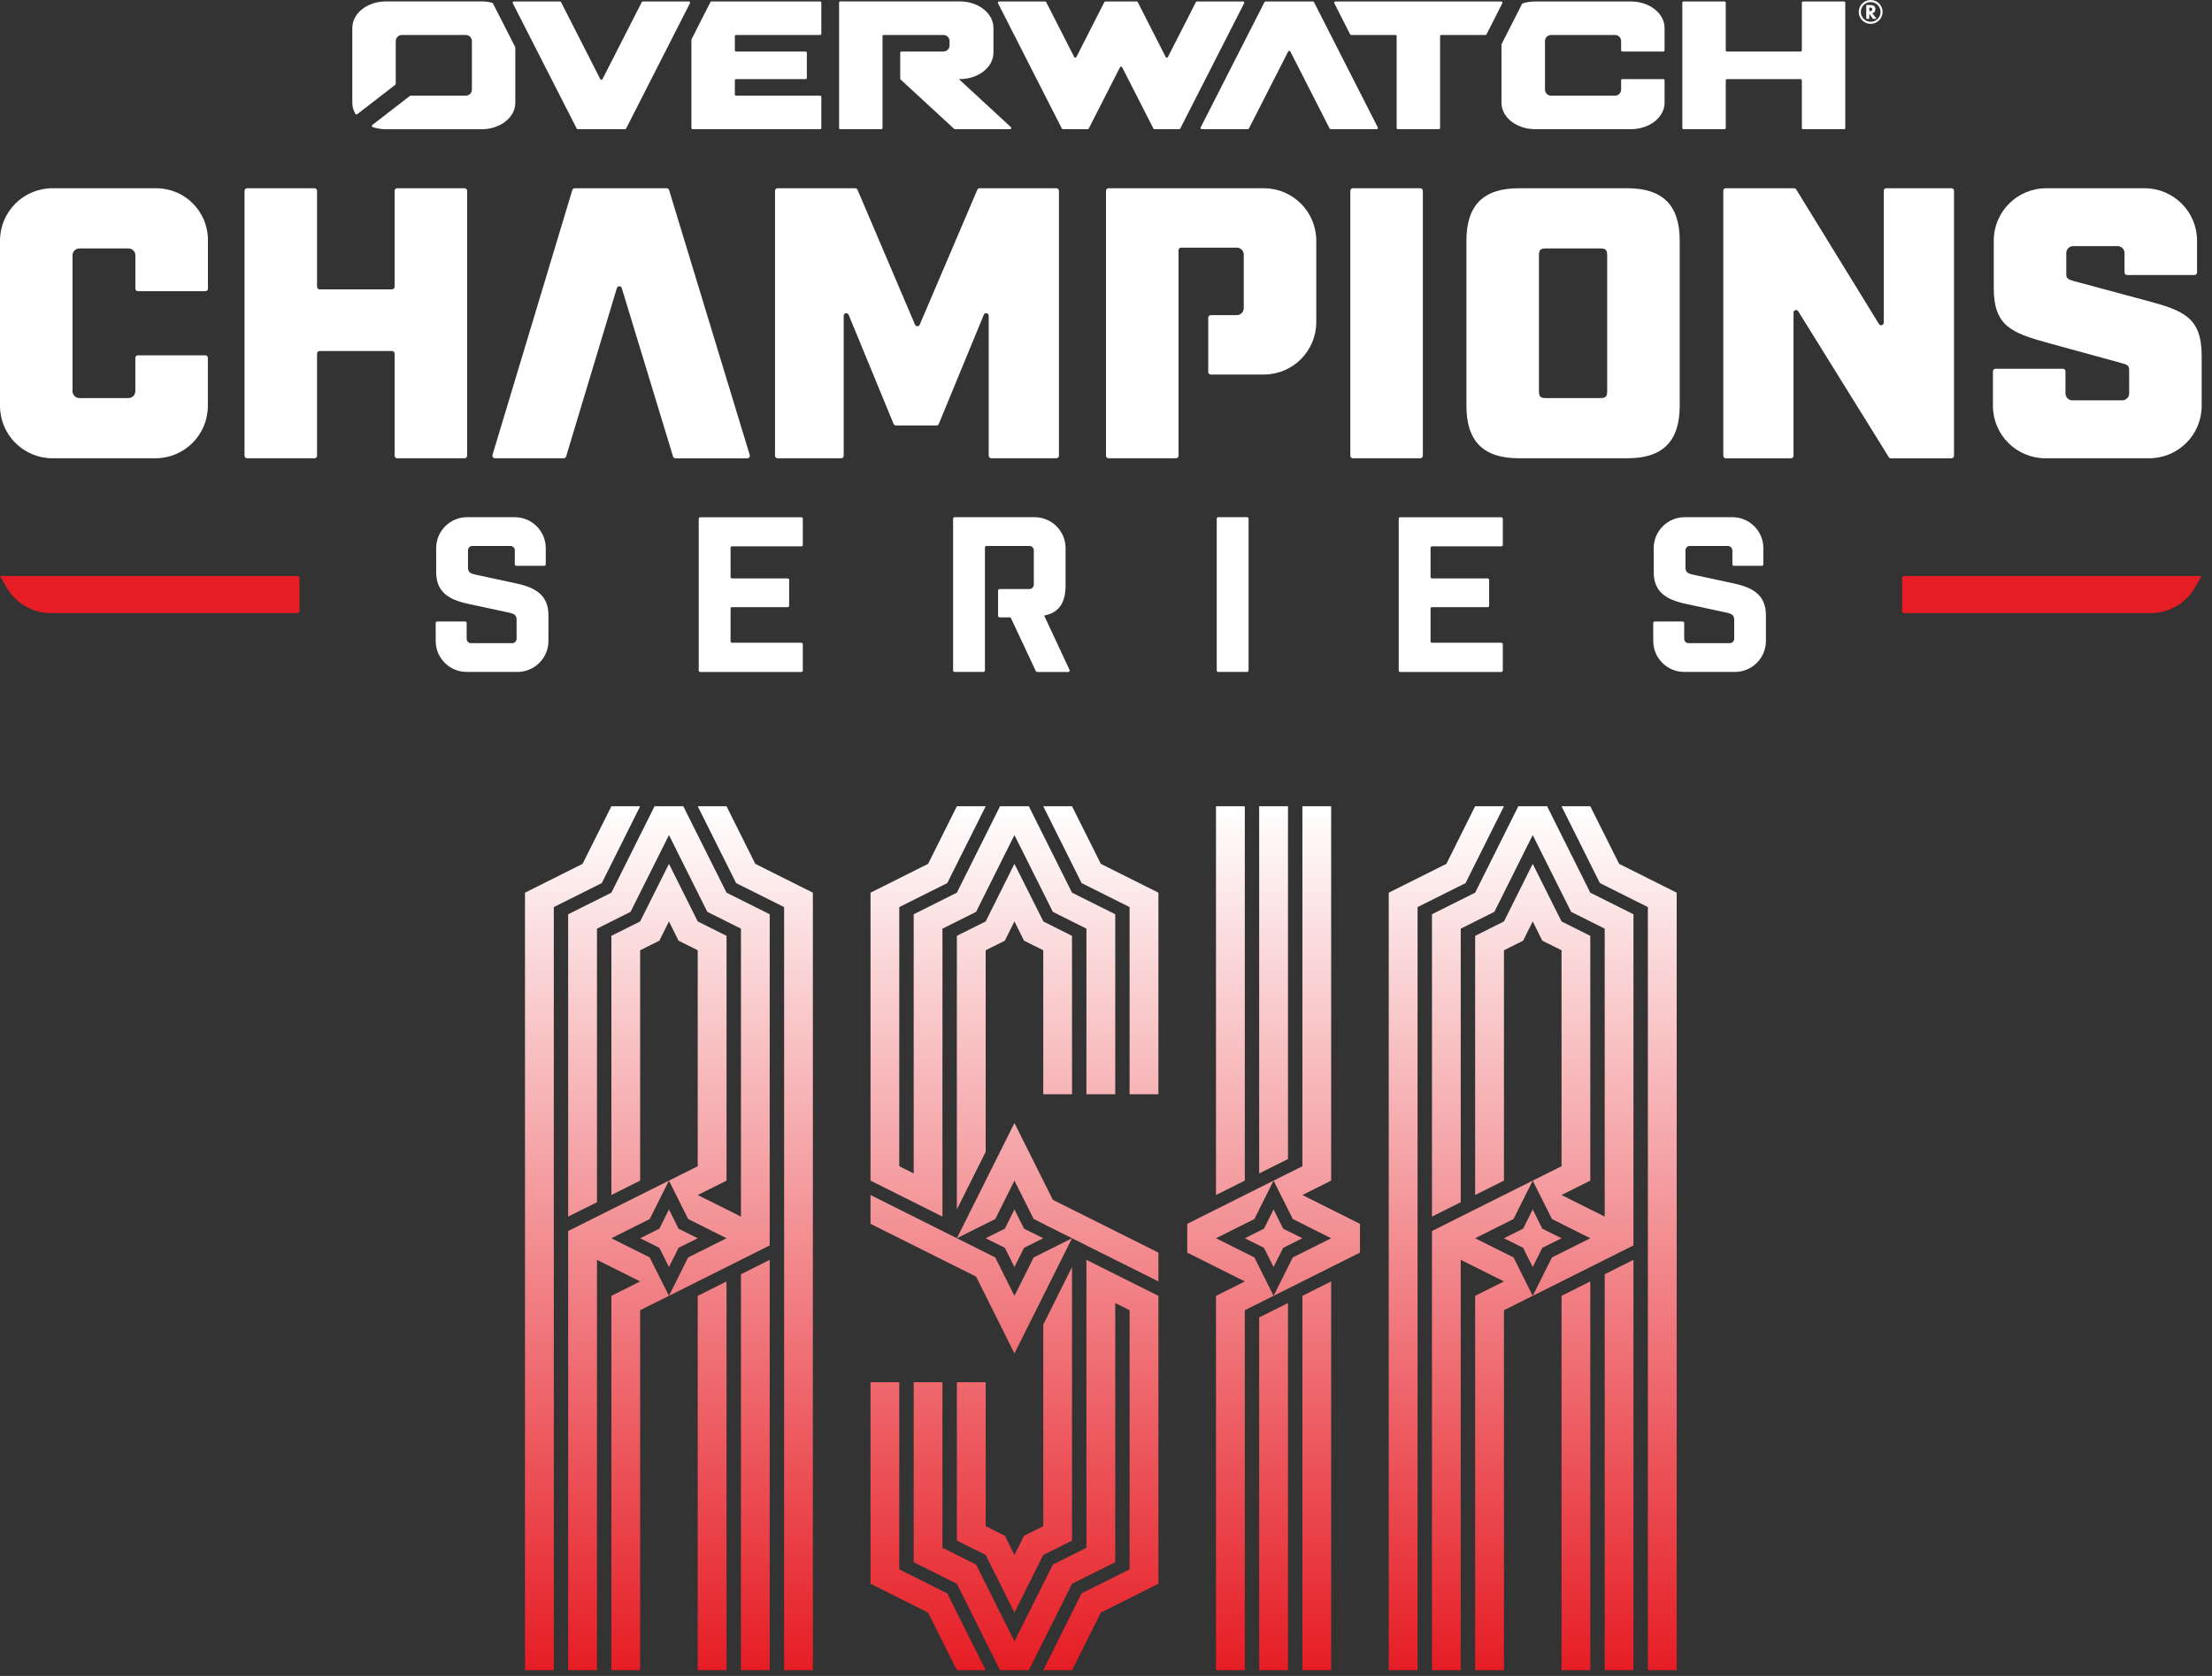
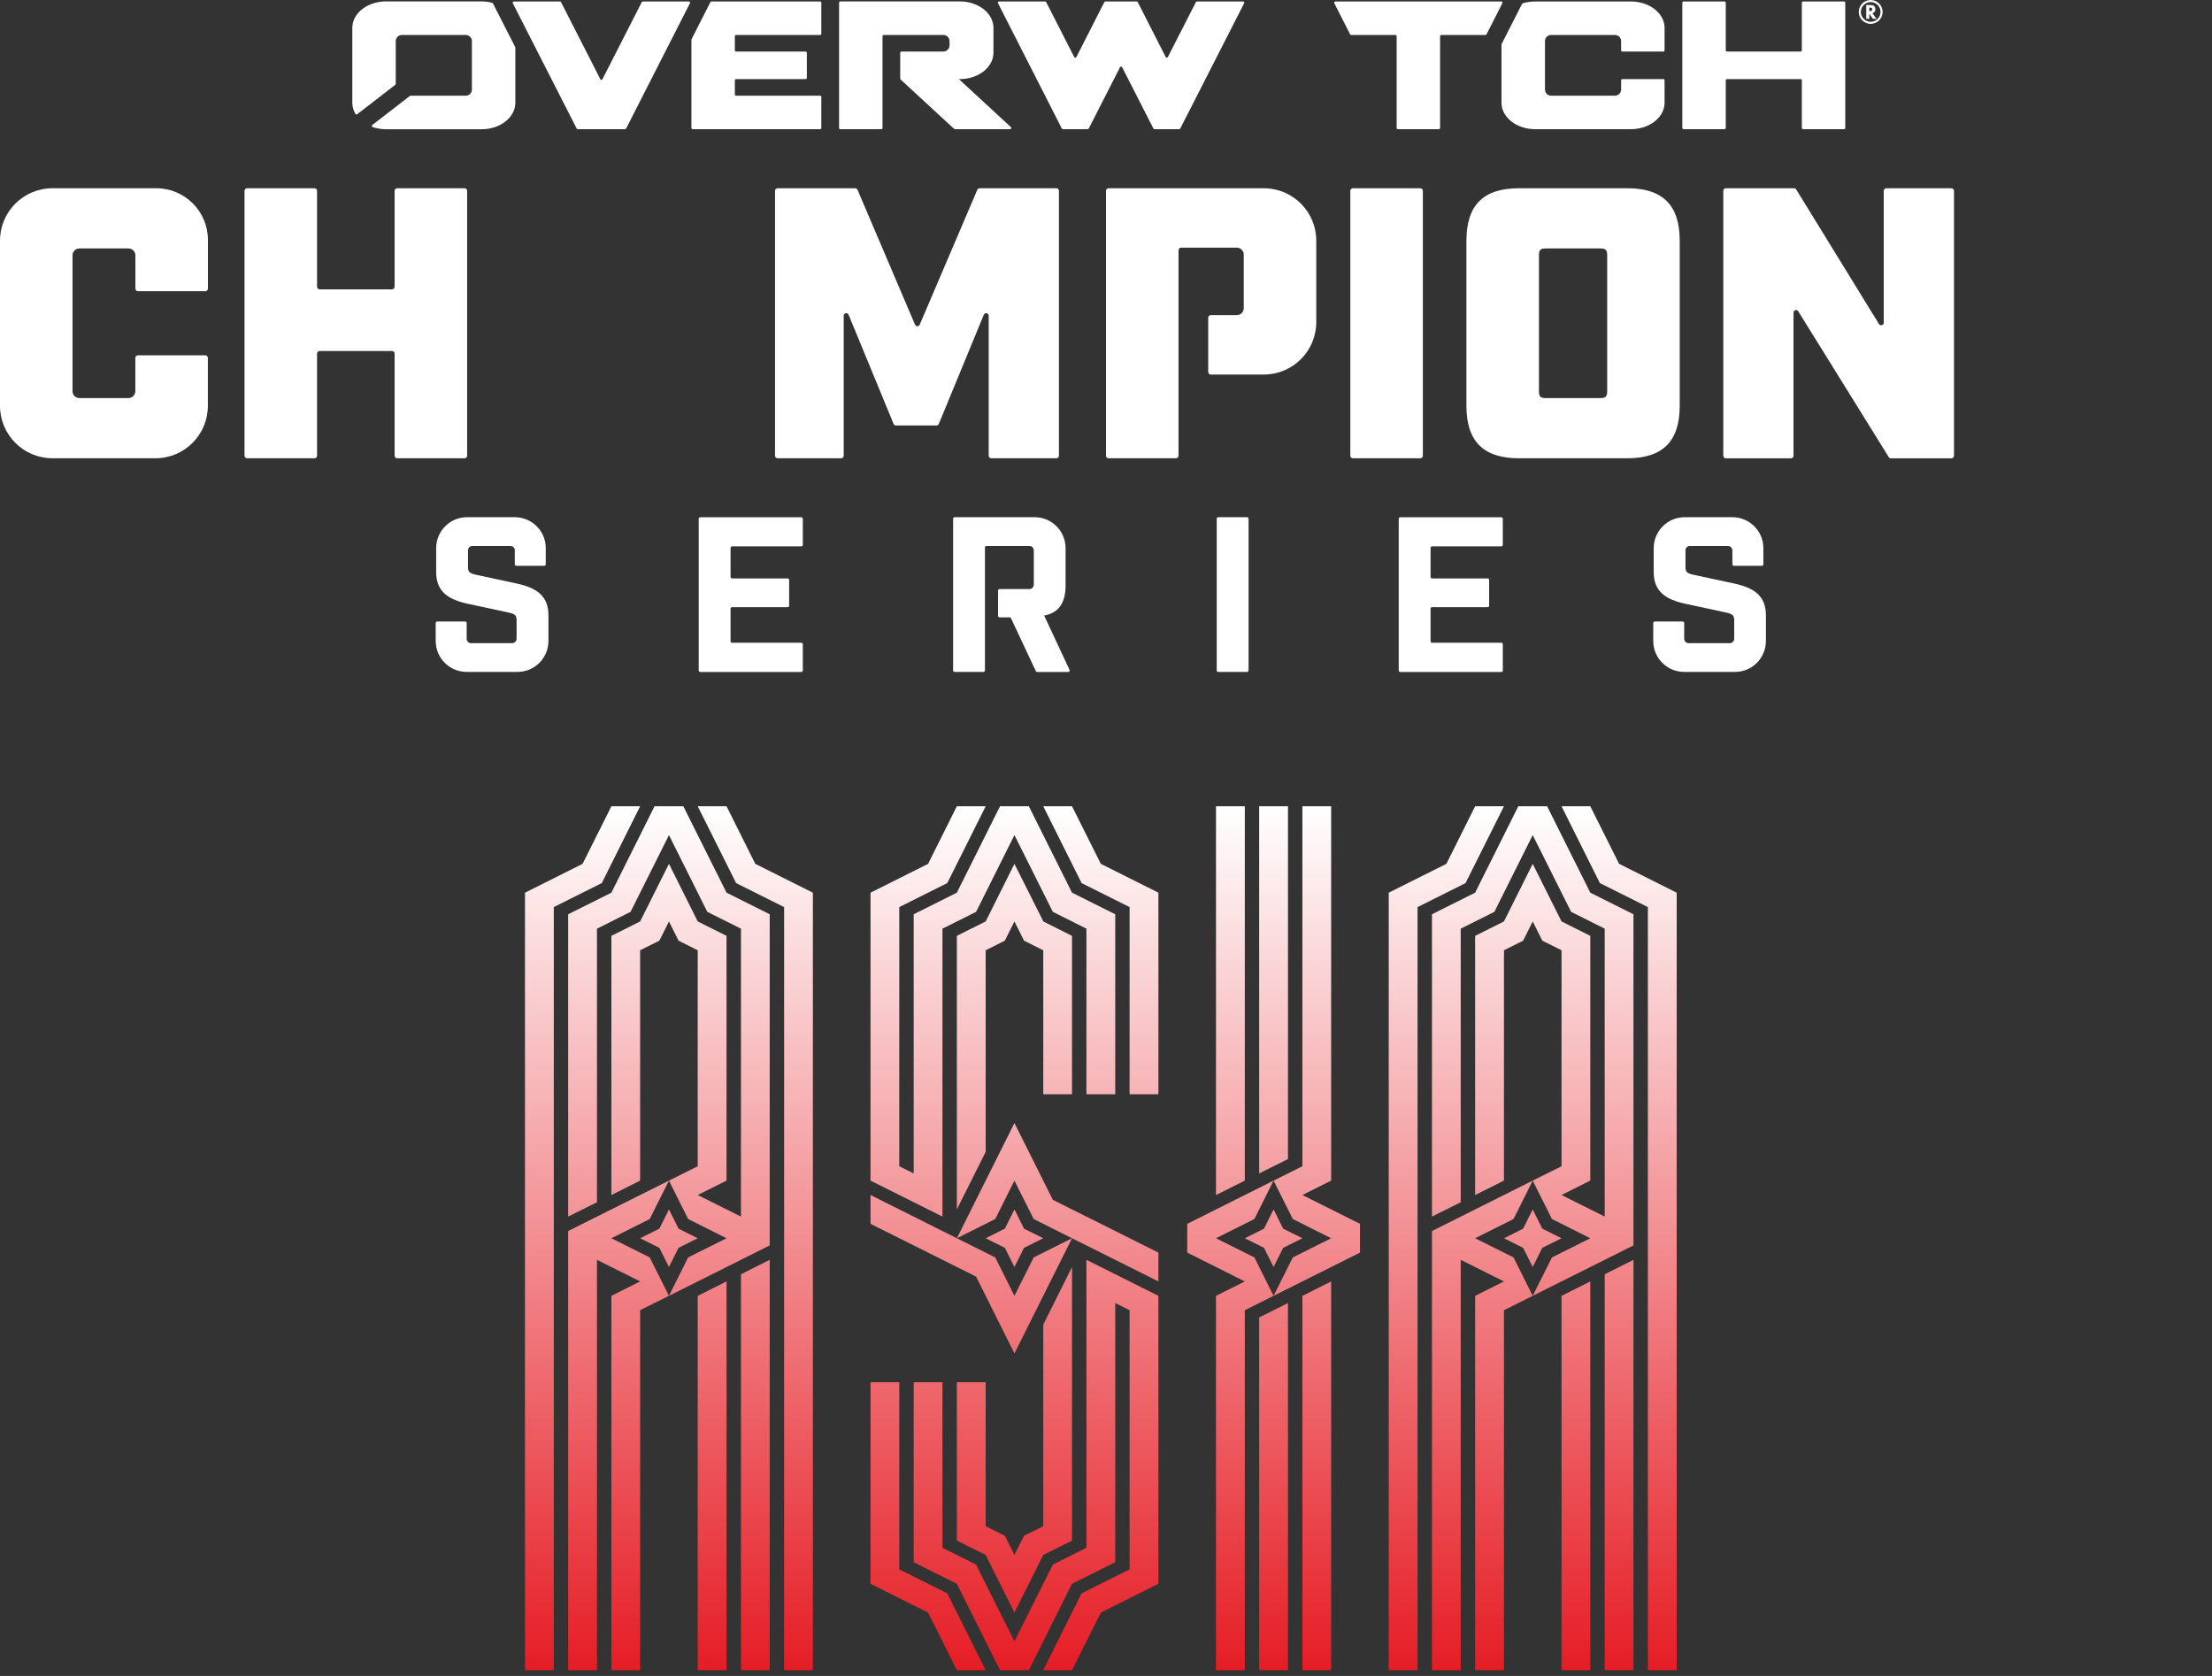
<svg xmlns="http://www.w3.org/2000/svg" width="33" height="25" viewBox="0 0 33 25" fill="none">
  <rect x="0" y="0" width="33" height="25" fill="#333333" stroke="none" />
  <path d="M23.94 19.008V24.914H24.369V18.793L23.94 19.008ZM23.296 19.33V24.914H23.725V19.115L23.296 19.33ZM21.363 18.363V24.914H21.792V18.793L22.437 19.115L22.007 19.33V24.914H22.437V19.544L22.866 19.33L22.58 18.757L22.007 18.471L22.58 18.184L22.866 17.611L21.363 18.363ZM22.866 18.041L22.723 18.328L22.437 18.471L22.723 18.614L22.866 18.9L23.009 18.614L23.296 18.471L23.009 18.328L22.866 18.041ZM19.43 19.33V24.914H19.859V19.115L19.43 19.33ZM18.785 19.652V24.914H19.215V19.437L18.785 19.652ZM13.416 20.618H12.987V23.625L13.846 24.055L14.275 24.914H14.705L14.275 24.055L14.132 23.768L13.416 23.41V20.618ZM11.054 19.008V24.914H11.483V18.793L11.054 19.008ZM10.409 19.33V24.914H10.839V19.115L10.409 19.33ZM8.476 18.363V24.914H8.906V18.793L9.55 19.115L9.121 19.33V24.914H9.55V19.544L9.98 19.33L9.693 18.757L9.121 18.471L9.693 18.184L9.98 17.611L8.476 18.363ZM9.98 18.041L9.837 18.328L9.55 18.471L9.837 18.614L9.98 18.9L10.123 18.614L10.409 18.471L10.123 18.328L9.98 18.041ZM8.978 13.173L9.55 12.027H9.121L8.691 12.886L7.832 13.316V24.914H8.262V13.531L8.978 13.173ZM10.839 13.316L10.194 12.027H9.765L9.121 13.316L8.476 13.638V18.148L8.906 17.934V13.853L9.407 13.602L9.98 12.457L10.552 13.602L11.054 13.853V18.148L10.409 17.826L10.839 17.611V13.96L10.409 13.745L9.98 12.886L9.55 13.745L9.121 13.96V17.826L9.55 17.611V14.175L9.837 14.032L9.98 13.745L10.123 14.032L10.409 14.175V17.397L9.98 17.611L10.266 18.184L10.839 18.471L10.266 18.757L9.98 19.33L11.483 18.578V13.638L10.839 13.316ZM11.698 24.914H12.127V13.316L11.268 12.886L10.839 12.027H10.409L10.982 13.173L11.698 13.531V24.914ZM15.993 13.316L15.349 12.027H14.919L14.275 13.316L13.631 13.638V17.504L13.416 17.397V13.531L14.132 13.173L14.705 12.027H14.275L13.846 12.886L12.987 13.316V17.611L14.06 18.148V13.853L14.562 13.602L15.134 12.457L15.707 13.602L16.208 13.853V16.323H16.638V13.638L15.993 13.316ZM14.705 17.182V14.175L14.991 14.032L15.134 13.745L15.277 14.032L15.564 14.175V16.323H15.993V13.96L15.566 13.746L15.134 12.886L14.705 13.745L14.275 13.96V18.041L14.705 17.182ZM16.852 16.323H17.282V13.316L16.423 12.886L15.993 12.027H15.564L16.136 13.173L16.852 13.531V16.323ZM15.993 18.471L17.282 19.115V18.685L15.707 17.898L15.134 16.752L14.275 18.471L14.848 18.184L15.134 17.611L15.421 18.184L15.993 18.471L15.421 18.757L15.134 19.33L14.919 18.9L14.848 18.757L12.987 17.826V18.256L14.562 19.043L15.134 20.189L15.993 18.471ZM15.564 18.471L15.277 18.328L15.134 18.041L14.991 18.328L14.705 18.471L14.991 18.614L15.134 18.9L15.277 18.614L15.564 18.471ZM15.993 22.981V18.9L15.564 19.759V22.766L15.277 22.909L15.134 23.195L14.991 22.909L14.705 22.766V20.618H14.275V22.981L14.705 23.195L15.134 24.055L15.564 23.195L15.993 22.981ZM16.423 24.055L17.282 23.625V19.33L16.208 18.793V23.088L15.707 23.339L15.134 24.484L14.562 23.339L14.06 23.088V20.618H13.631V23.303L14.275 23.625L14.919 24.914H15.349L15.993 23.625L16.638 23.303V19.437L16.852 19.544V23.41L16.136 23.768L15.564 24.914H15.993L16.423 24.055ZM19 17.611L17.712 18.256V18.685L18.571 19.115L18.141 19.33V24.914H18.571V19.544L19 19.33L18.714 18.757L18.141 18.471L18.714 18.184L19 17.611ZM19 18.041L18.857 18.328L18.571 18.471L18.857 18.614L19 18.9L19.143 18.614L19.43 18.471L19.143 18.328L19 18.041ZM18.141 17.826L18.571 17.611V12.027H18.141V17.826ZM19.215 17.289V12.027H18.785V17.504L19.215 17.289ZM19 19.33L20.289 18.685V18.256L19.43 17.826L19.859 17.611V12.027H19.43V17.397L19 17.611L19.172 17.955L19.287 18.184L19.859 18.471L19.287 18.757L19 19.33ZM21.864 13.173L22.437 12.027H22.007L21.578 12.886L20.718 13.316V24.914H21.148V13.531L21.864 13.173ZM23.725 13.316L23.081 12.027H22.651L22.007 13.316L21.363 13.638V18.148L21.792 17.934V13.853L22.294 13.602L22.866 12.457L23.439 13.602L23.94 13.853V18.148L23.296 17.826L23.725 17.611V13.96L23.296 13.745L22.866 12.886L22.437 13.745L22.007 13.96V17.826L22.437 17.611V14.175L22.723 14.032L22.866 13.745L23.009 14.032L23.296 14.175V17.397L22.866 17.611L23.153 18.184L23.725 18.471L23.153 18.757L22.866 19.33L24.369 18.578V13.638L23.725 13.316ZM25.014 24.914V13.316L24.155 12.886L23.725 12.027H23.296L23.868 13.173L24.584 13.531V24.914H25.014Z" fill="url(#paint0_linear_10350_1217)" />
  <path d="M0.783 6.836C0.351 6.836 0 6.486 0 6.054V3.59C0 3.158 0.351 2.808 0.783 2.808H2.331C2.756 2.808 3.102 3.153 3.102 3.579V4.306C3.102 4.327 3.085 4.344 3.064 4.344H2.058C2.037 4.344 2.02 4.327 2.02 4.306V3.809C2.02 3.752 1.973 3.706 1.916 3.706H1.185C1.128 3.706 1.082 3.752 1.082 3.809V5.835C1.082 5.892 1.128 5.938 1.185 5.938H1.916C1.973 5.938 2.019 5.892 2.019 5.835V5.338C2.019 5.317 2.036 5.3 2.058 5.3H3.063C3.084 5.3 3.101 5.317 3.101 5.338V6.054C3.101 6.486 2.751 6.836 2.319 6.836H0.782H0.783Z" fill="white" />
  <path d="M3.687 2.808H4.692C4.713 2.808 4.73 2.825 4.73 2.846V4.277C4.73 4.298 4.748 4.316 4.769 4.316H5.849C5.87 4.316 5.887 4.298 5.887 4.277V2.846C5.887 2.825 5.904 2.808 5.925 2.808H6.931C6.952 2.808 6.969 2.825 6.969 2.846V6.798C6.969 6.819 6.952 6.836 6.931 6.836H5.925C5.904 6.836 5.887 6.819 5.887 6.798V5.274C5.887 5.253 5.87 5.236 5.849 5.236H4.769C4.748 5.236 4.73 5.253 4.73 5.274V6.798C4.73 6.819 4.713 6.836 4.692 6.836H3.687C3.666 6.836 3.648 6.819 3.648 6.798V2.846C3.648 2.825 3.666 2.808 3.687 2.808Z" fill="white" />
-   <path d="M9.946 2.808H8.575C8.558 2.808 8.543 2.819 8.538 2.835L7.347 6.787C7.34 6.811 7.358 6.836 7.384 6.836H8.409C8.426 6.836 8.441 6.825 8.446 6.809L9.203 4.297C9.214 4.261 9.265 4.261 9.276 4.297L10.041 6.81C10.045 6.826 10.06 6.837 10.077 6.837H11.148C11.174 6.837 11.192 6.812 11.185 6.787L9.982 2.835C9.977 2.82 9.962 2.808 9.946 2.808" fill="white" />
  <path d="M15.76 6.836H14.788C14.767 6.836 14.75 6.819 14.75 6.798V4.71C14.75 4.668 14.693 4.657 14.677 4.695L14.006 6.323C14 6.337 13.986 6.347 13.971 6.347H13.366C13.351 6.347 13.337 6.337 13.331 6.323L12.66 4.695C12.645 4.657 12.587 4.668 12.587 4.71V6.798C12.587 6.819 12.57 6.836 12.549 6.836H11.601C11.58 6.836 11.562 6.819 11.562 6.798V2.846C11.562 2.825 11.58 2.808 11.601 2.808H12.758C12.773 2.808 12.787 2.817 12.793 2.831L13.651 4.843C13.664 4.874 13.708 4.874 13.721 4.843L14.58 2.831C14.586 2.817 14.599 2.808 14.615 2.808H15.76C15.781 2.808 15.798 2.825 15.798 2.846V6.798C15.798 6.819 15.781 6.836 15.76 6.836" fill="white" />
  <path d="M20.183 2.808H21.188C21.209 2.808 21.227 2.825 21.227 2.846V6.798C21.227 6.819 21.209 6.836 21.188 6.836H20.183C20.162 6.836 20.145 6.819 20.145 6.798V2.846C20.145 2.825 20.162 2.808 20.183 2.808Z" fill="white" />
  <path d="M22.66 6.836C22.13 6.836 21.877 6.583 21.877 6.054V3.59C21.877 3.061 22.13 2.808 22.66 2.808H24.277C24.806 2.808 25.059 3.061 25.059 3.59V6.054C25.059 6.583 24.806 6.836 24.277 6.836H22.66ZM22.959 5.835C22.959 5.916 22.982 5.938 23.062 5.938H23.874C23.955 5.938 23.977 5.916 23.977 5.835V3.809C23.977 3.728 23.954 3.706 23.874 3.706H23.062C22.982 3.706 22.959 3.728 22.959 3.809V5.835Z" fill="white" />
  <path d="M29.151 2.846V6.798C29.151 6.82 29.133 6.837 29.112 6.837H28.211C28.197 6.837 28.185 6.83 28.178 6.819L26.827 4.643C26.807 4.61 26.757 4.624 26.757 4.663V6.798C26.757 6.82 26.739 6.837 26.718 6.837H25.747C25.726 6.837 25.709 6.82 25.709 6.798V2.846C25.709 2.825 25.726 2.808 25.747 2.808H26.764C26.777 2.808 26.79 2.815 26.797 2.826L28.032 4.834C28.053 4.866 28.103 4.852 28.103 4.814V2.846C28.103 2.825 28.12 2.808 28.142 2.808H29.112C29.133 2.808 29.151 2.825 29.151 2.846Z" fill="white" />
-   <path d="M31.695 3.775C31.695 3.718 31.649 3.671 31.591 3.671H30.93C30.872 3.671 30.826 3.718 30.826 3.775V4.086C30.826 4.149 30.843 4.166 30.947 4.195L32.017 4.483C32.581 4.632 32.846 4.736 32.846 5.311V6.054C32.846 6.486 32.495 6.836 32.063 6.836H30.515C30.083 6.836 29.732 6.486 29.732 6.054V5.539C29.732 5.518 29.75 5.501 29.771 5.501H30.776C30.797 5.501 30.814 5.518 30.814 5.539V5.869C30.814 5.926 30.861 5.972 30.918 5.972H31.66C31.717 5.972 31.764 5.926 31.764 5.869V5.518C31.764 5.455 31.735 5.437 31.643 5.414L30.573 5.121C30.009 4.966 29.744 4.868 29.744 4.292V3.59C29.744 3.158 30.095 2.808 30.527 2.808H31.994C32.426 2.808 32.777 3.158 32.777 3.59V4.064C32.777 4.085 32.759 4.103 32.738 4.103H31.733C31.712 4.103 31.695 4.085 31.695 4.064V3.774L31.695 3.775Z" fill="white" />
  <path d="M18.854 2.808H16.538C16.517 2.808 16.5 2.825 16.5 2.846V6.798C16.5 6.819 16.517 6.836 16.538 6.836H17.544C17.565 6.836 17.582 6.819 17.582 6.798V3.732C17.582 3.711 17.599 3.694 17.62 3.694H18.451C18.508 3.694 18.555 3.74 18.555 3.798V4.597C18.555 4.654 18.508 4.701 18.451 4.701H18.063C18.042 4.701 18.025 4.718 18.025 4.739V5.549C18.025 5.57 18.042 5.587 18.063 5.587H18.854C19.286 5.587 19.637 5.237 19.637 4.805V3.59C19.637 3.158 19.286 2.808 18.854 2.808Z" fill="white" />
  <path d="M7.681 8.21C7.681 8.173 7.651 8.144 7.615 8.144H7.048C7.011 8.144 6.982 8.173 6.982 8.21V8.46C6.982 8.533 7.008 8.552 7.094 8.572L7.707 8.704C7.997 8.767 8.182 8.882 8.182 9.179V9.561C8.182 9.816 7.975 10.023 7.72 10.023H6.962C6.707 10.023 6.5 9.816 6.5 9.561V9.293C6.5 9.281 6.51 9.271 6.522 9.271H6.94C6.952 9.271 6.962 9.281 6.962 9.293V9.528C6.962 9.565 6.991 9.594 7.027 9.594H7.641C7.677 9.594 7.707 9.564 7.707 9.528V9.251C7.707 9.179 7.681 9.159 7.595 9.139L6.982 9.007C6.691 8.944 6.507 8.829 6.507 8.533V8.176C6.507 7.922 6.713 7.715 6.968 7.715H7.68C7.935 7.715 8.142 7.922 8.142 8.176V8.418C8.142 8.43 8.132 8.44 8.12 8.44H7.702C7.69 8.44 7.68 8.43 7.68 8.418V8.209L7.681 8.21Z" fill="white" />
  <path d="M11.977 7.737V8.128C11.977 8.14 11.967 8.15 11.955 8.15H10.921C10.909 8.15 10.899 8.16 10.899 8.172V8.606C10.899 8.618 10.909 8.628 10.921 8.628H11.751C11.763 8.628 11.773 8.638 11.773 8.65V9.036C11.773 9.048 11.764 9.057 11.751 9.057H10.921C10.909 9.057 10.899 9.067 10.899 9.079V9.566C10.899 9.578 10.909 9.588 10.921 9.588H11.955C11.967 9.588 11.977 9.598 11.977 9.61V10.002C11.977 10.014 11.967 10.024 11.955 10.024H10.446C10.434 10.024 10.424 10.014 10.424 10.002V7.738C10.424 7.726 10.434 7.716 10.446 7.716H11.955C11.967 7.716 11.977 7.726 11.977 7.738" fill="white" />
  <path d="M18.174 7.715H18.605C18.617 7.715 18.627 7.724 18.627 7.737V10.001C18.627 10.013 18.617 10.023 18.605 10.023H18.174C18.162 10.023 18.152 10.013 18.152 10.001V7.737C18.152 7.724 18.162 7.715 18.174 7.715Z" fill="white" />
  <path d="M22.42 7.737V8.128C22.42 8.14 22.41 8.15 22.398 8.15H21.364C21.352 8.15 21.342 8.16 21.342 8.172V8.606C21.342 8.618 21.352 8.628 21.364 8.628H22.194C22.206 8.628 22.216 8.638 22.216 8.65V9.036C22.216 9.048 22.206 9.057 22.194 9.057H21.364C21.352 9.057 21.342 9.067 21.342 9.079V9.566C21.342 9.578 21.352 9.588 21.364 9.588H22.398C22.41 9.588 22.42 9.598 22.42 9.61V10.002C22.42 10.014 22.41 10.024 22.398 10.024H20.889C20.877 10.024 20.867 10.014 20.867 10.002V7.738C20.867 7.726 20.877 7.716 20.889 7.716H22.398C22.41 7.716 22.42 7.726 22.42 7.738" fill="white" />
  <path d="M25.844 8.21C25.844 8.173 25.814 8.144 25.777 8.144H25.21C25.174 8.144 25.145 8.173 25.145 8.21V8.46C25.145 8.533 25.171 8.552 25.257 8.572L25.87 8.704C26.161 8.767 26.345 8.882 26.345 9.179V9.561C26.345 9.816 26.139 10.023 25.884 10.023H25.125C24.871 10.023 24.664 9.816 24.664 9.561V9.293C24.664 9.281 24.674 9.271 24.686 9.271H25.104C25.116 9.271 25.126 9.281 25.126 9.293V9.528C25.126 9.565 25.155 9.594 25.192 9.594H25.805C25.842 9.594 25.872 9.565 25.872 9.528V9.251C25.872 9.179 25.845 9.159 25.759 9.139L25.146 9.007C24.856 8.944 24.671 8.829 24.671 8.533V8.176C24.671 7.922 24.878 7.715 25.133 7.715H25.845C26.1 7.715 26.307 7.922 26.307 8.176V8.418C26.307 8.43 26.297 8.44 26.285 8.44H25.867C25.855 8.44 25.845 8.43 25.845 8.418V8.209L25.844 8.21Z" fill="white" />
  <path d="M15.577 9.182C15.795 9.142 15.897 8.994 15.897 8.734V8.176C15.897 7.922 15.69 7.715 15.436 7.715H14.241C14.229 7.715 14.219 7.725 14.219 7.737V10.001C14.219 10.013 14.229 10.023 14.241 10.023H14.672C14.684 10.023 14.694 10.013 14.694 10.001V8.166C14.694 8.154 14.703 8.144 14.716 8.144H15.357C15.393 8.144 15.423 8.173 15.423 8.21V8.721C15.423 8.757 15.393 8.787 15.357 8.787H14.912C14.9 8.787 14.89 8.797 14.89 8.809V9.187C14.89 9.199 14.9 9.209 14.912 9.209H15.063C15.071 9.209 15.079 9.214 15.083 9.222L15.453 10.011C15.457 10.019 15.464 10.024 15.473 10.024H15.936C15.952 10.024 15.963 10.007 15.956 9.993L15.578 9.183L15.577 9.182Z" fill="white" />
-   <path d="M4.436 8.592H0L0.099 8.764C0.236 9 0.488 9.146 0.761 9.146H4.436C4.454 9.146 4.468 9.132 4.468 9.114V8.624C4.468 8.606 4.454 8.591 4.436 8.591" fill="#E61D25" />
-   <path d="M28.409 8.592H32.845L32.746 8.764C32.609 9 32.357 9.146 32.084 9.146H28.409C28.392 9.146 28.377 9.132 28.377 9.114V8.624C28.377 8.606 28.391 8.591 28.409 8.591" fill="#E61D25" />
  <path d="M26.881 0.04V0.751C26.881 0.761 26.873 0.769 26.863 0.769H25.764C25.754 0.769 25.746 0.761 25.746 0.751V0.04C25.746 0.03 25.738 0.022 25.728 0.022H25.116C25.106 0.022 25.098 0.03 25.098 0.04V1.909C25.098 1.919 25.106 1.927 25.116 1.927H25.728C25.738 1.927 25.746 1.919 25.746 1.909V1.198C25.746 1.189 25.754 1.18 25.764 1.18H26.863C26.873 1.18 26.881 1.189 26.881 1.198V1.909C26.881 1.919 26.889 1.927 26.899 1.927H27.511C27.521 1.927 27.529 1.919 27.529 1.909V0.04C27.529 0.03 27.521 0.022 27.511 0.022H26.899C26.889 0.022 26.881 0.03 26.881 0.04Z" fill="white" />
  <path d="M12.253 0.504V0.04C12.253 0.03 12.245 0.022 12.235 0.022H10.615C10.608 0.022 10.602 0.026 10.598 0.032L10.317 0.585L10.315 0.593V1.909C10.315 1.919 10.323 1.927 10.332 1.927H12.235C12.245 1.927 12.253 1.919 12.253 1.909V1.445C12.253 1.435 12.245 1.427 12.235 1.427H10.981C10.971 1.427 10.963 1.419 10.963 1.409V1.198C10.963 1.188 10.971 1.18 10.981 1.18H12.018C12.028 1.18 12.037 1.172 12.037 1.162V0.787C12.037 0.777 12.028 0.769 12.018 0.769H10.981C10.971 0.769 10.963 0.761 10.963 0.751V0.54C10.963 0.53 10.971 0.522 10.981 0.522H12.235C12.245 0.522 12.253 0.514 12.253 0.504" fill="white" />
-   <path d="M19.587 0.022H18.881C18.874 0.022 18.868 0.026 18.864 0.032L17.912 1.901C17.906 1.913 17.915 1.927 17.928 1.927H18.615C18.622 1.927 18.628 1.923 18.632 1.917L19.218 0.768C19.224 0.755 19.243 0.755 19.25 0.768L19.836 1.917C19.839 1.923 19.845 1.927 19.852 1.927H20.539C20.552 1.927 20.561 1.913 20.555 1.901L19.603 0.032C19.6 0.026 19.593 0.022 19.587 0.022Z" fill="white" />
  <path d="M17.841 0.032L17.423 0.851C17.416 0.864 17.398 0.864 17.391 0.851L16.974 0.032C16.971 0.026 16.964 0.022 16.957 0.022H16.492C16.485 0.022 16.478 0.026 16.475 0.032L16.058 0.851C16.051 0.864 16.032 0.864 16.026 0.851L15.608 0.032C15.605 0.026 15.599 0.022 15.592 0.022H14.905C14.891 0.022 14.883 0.036 14.889 0.048L15.841 1.917C15.844 1.923 15.85 1.927 15.857 1.927H16.226C16.233 1.927 16.239 1.923 16.243 1.917L16.709 1.003C16.715 0.99 16.734 0.99 16.741 1.003L17.207 1.917C17.21 1.923 17.216 1.927 17.223 1.927H17.591C17.598 1.927 17.604 1.923 17.608 1.917L18.561 0.048C18.567 0.036 18.558 0.022 18.544 0.022H17.858C17.851 0.022 17.845 0.026 17.841 0.032" fill="white" />
  <path d="M24.33 0.022H22.903C22.838 0.022 22.775 0.032 22.718 0.049L22.707 0.058L22.402 0.657L22.4 0.665V1.533C22.4 1.75 22.625 1.927 22.903 1.927H24.33C24.608 1.927 24.833 1.75 24.833 1.533V1.198C24.833 1.188 24.825 1.18 24.815 1.18H24.203C24.193 1.18 24.185 1.188 24.185 1.198V1.336C24.185 1.387 24.144 1.427 24.094 1.427H23.14C23.09 1.427 23.049 1.386 23.049 1.336V0.613C23.049 0.563 23.09 0.522 23.14 0.522H24.094C24.144 0.522 24.185 0.563 24.185 0.613V0.751C24.185 0.761 24.193 0.769 24.203 0.769H24.815C24.825 0.769 24.833 0.761 24.833 0.751V0.416C24.833 0.199 24.608 0.022 24.33 0.022Z" fill="white" />
  <path d="M22.398 0.022H19.923C19.909 0.022 19.9 0.037 19.906 0.048L20.142 0.512C20.145 0.518 20.152 0.522 20.159 0.522H20.818C20.828 0.522 20.836 0.53 20.836 0.54V1.909C20.836 1.919 20.844 1.927 20.854 1.927H21.466C21.476 1.927 21.484 1.919 21.484 1.909V0.54C21.484 0.53 21.492 0.522 21.502 0.522H22.161C22.168 0.522 22.174 0.518 22.177 0.512L22.413 0.048C22.419 0.036 22.411 0.022 22.397 0.022" fill="white" />
  <path d="M9.341 1.917L10.293 0.048C10.299 0.036 10.291 0.022 10.277 0.022H9.59C9.583 0.022 9.577 0.026 9.574 0.032L8.988 1.181C8.981 1.195 8.962 1.195 8.956 1.181L8.37 0.032C8.367 0.026 8.36 0.022 8.354 0.022H7.667C7.653 0.022 7.644 0.036 7.65 0.048L8.603 1.917C8.606 1.923 8.612 1.927 8.619 1.927H9.325C9.332 1.927 9.338 1.923 9.341 1.917Z" fill="white" />
  <path d="M7.355 0.051L7.343 0.042C7.294 0.029 7.24 0.021 7.185 0.021H5.759C5.481 0.021 5.256 0.198 5.256 0.416V1.533C5.256 1.592 5.273 1.648 5.302 1.698C5.308 1.708 5.32 1.71 5.329 1.704L5.897 1.265L5.904 1.251V0.613C5.904 0.563 5.945 0.522 5.995 0.522H6.949C6.999 0.522 7.04 0.563 7.04 0.613V1.337C7.04 1.387 6.999 1.427 6.949 1.427H6.126L6.115 1.431L5.555 1.864C5.543 1.873 5.546 1.891 5.56 1.896C5.621 1.916 5.688 1.928 5.759 1.928H7.185C7.463 1.928 7.688 1.751 7.688 1.533V0.71L7.686 0.702L7.355 0.052V0.051Z" fill="white" />
  <path d="M14.075 0.769H13.448C13.438 0.769 13.43 0.777 13.43 0.787V1.168C13.43 1.176 13.433 1.183 13.438 1.188L14.235 1.923L14.248 1.927H15.069C15.085 1.927 15.093 1.907 15.081 1.896L14.305 1.18H14.318C14.596 1.18 14.821 1.003 14.821 0.786V0.416C14.821 0.198 14.596 0.021 14.318 0.021H12.536C12.526 0.021 12.518 0.03 12.518 0.04V1.909C12.518 1.919 12.526 1.927 12.536 1.927H13.148C13.158 1.927 13.166 1.919 13.166 1.909V0.54C13.166 0.53 13.174 0.522 13.184 0.522H14.075C14.125 0.522 14.166 0.563 14.166 0.613V0.678C14.166 0.728 14.125 0.768 14.075 0.768" fill="white" />
  <path d="M27.842 0.075H27.884C27.906 0.075 27.923 0.076 27.934 0.078C27.944 0.08 27.953 0.084 27.959 0.09C27.972 0.101 27.978 0.116 27.978 0.137C27.978 0.169 27.963 0.189 27.933 0.197L27.996 0.281H27.94L27.887 0.204V0.281H27.842V0.076V0.075ZM27.887 0.112V0.166H27.891C27.905 0.166 27.915 0.165 27.92 0.162C27.927 0.158 27.931 0.15 27.931 0.14C27.931 0.129 27.929 0.122 27.923 0.119C27.918 0.115 27.908 0.113 27.895 0.113H27.887L27.887 0.112Z" fill="white" />
  <path d="M27.908 0.356C27.81 0.356 27.73 0.276 27.73 0.178C27.73 0.079 27.81 0 27.908 0C28.007 0 28.086 0.08 28.086 0.178C28.086 0.276 28.006 0.356 27.908 0.356ZM28.055 0.178C28.055 0.097 27.989 0.031 27.908 0.031C27.827 0.031 27.761 0.097 27.761 0.178C27.761 0.259 27.827 0.325 27.908 0.325C27.989 0.325 28.055 0.259 28.055 0.178Z" fill="white" />
  <defs>
    <linearGradient id="paint0_linear_10350_1217" x1="16.423" y1="24.914" x2="16.423" y2="12.027" gradientUnits="userSpaceOnUse">
      <stop stop-color="#E61D25" />
      <stop offset="1" stop-color="white" />
    </linearGradient>
  </defs>
</svg>